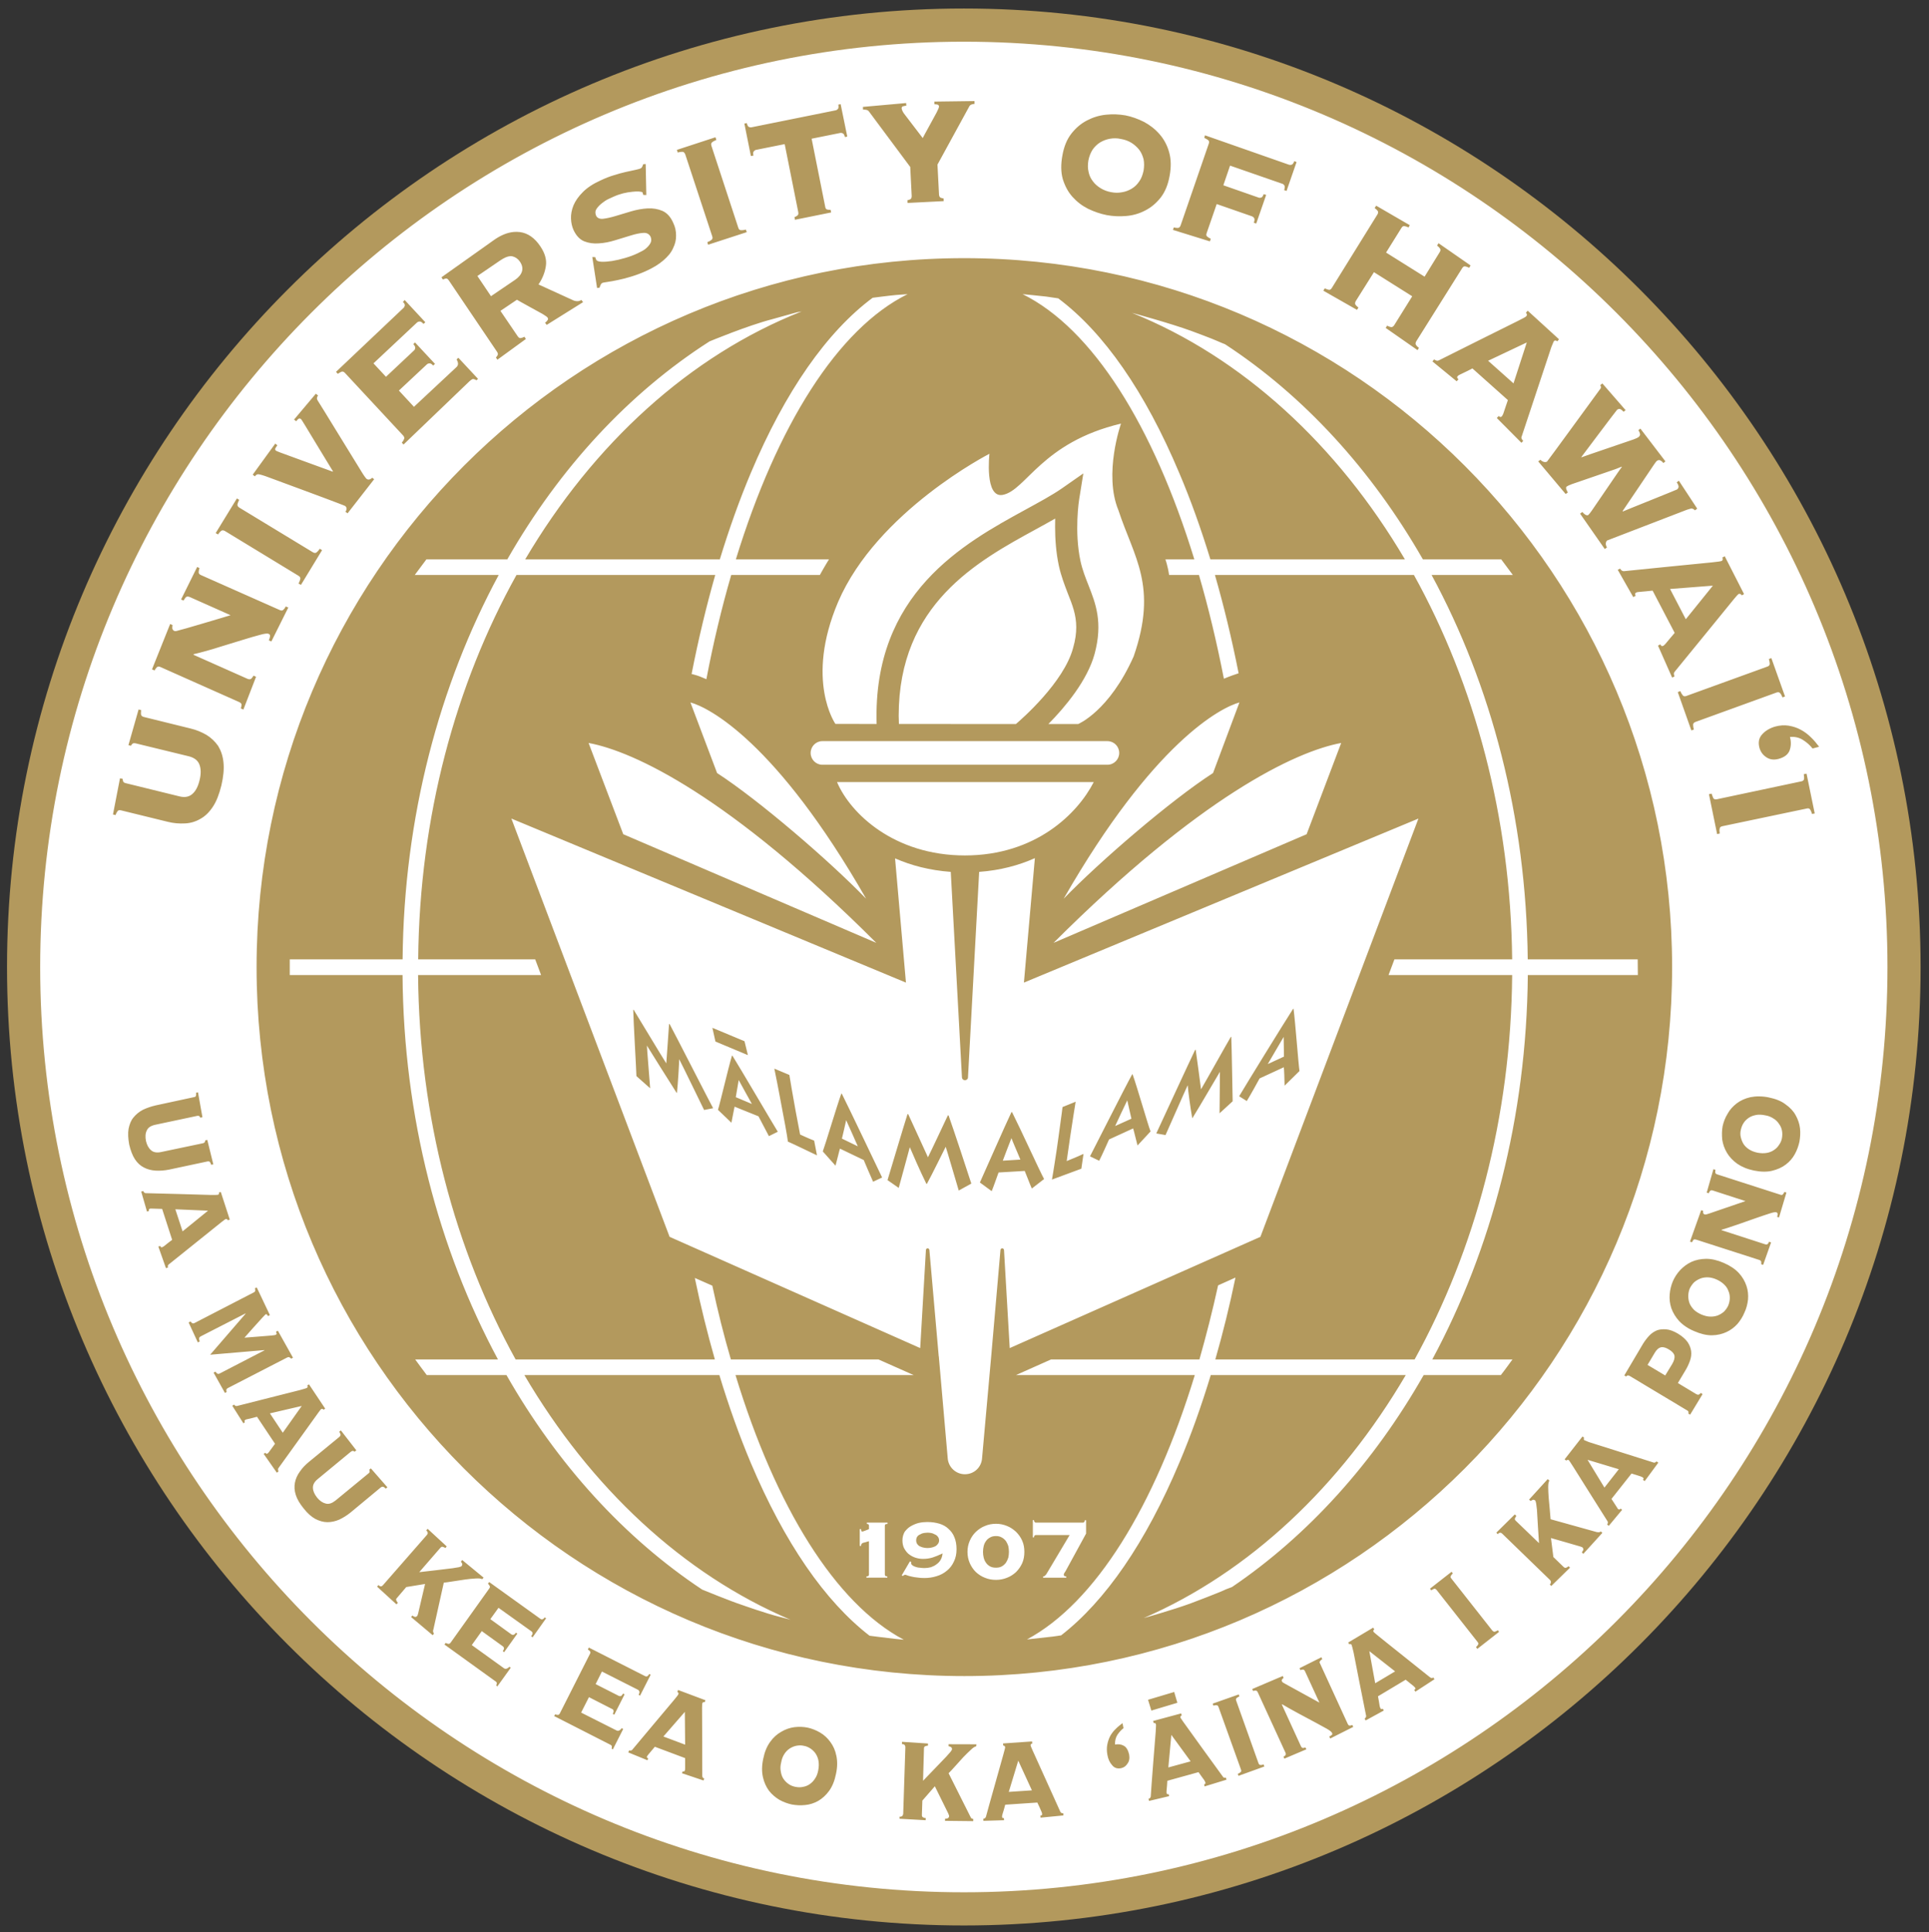
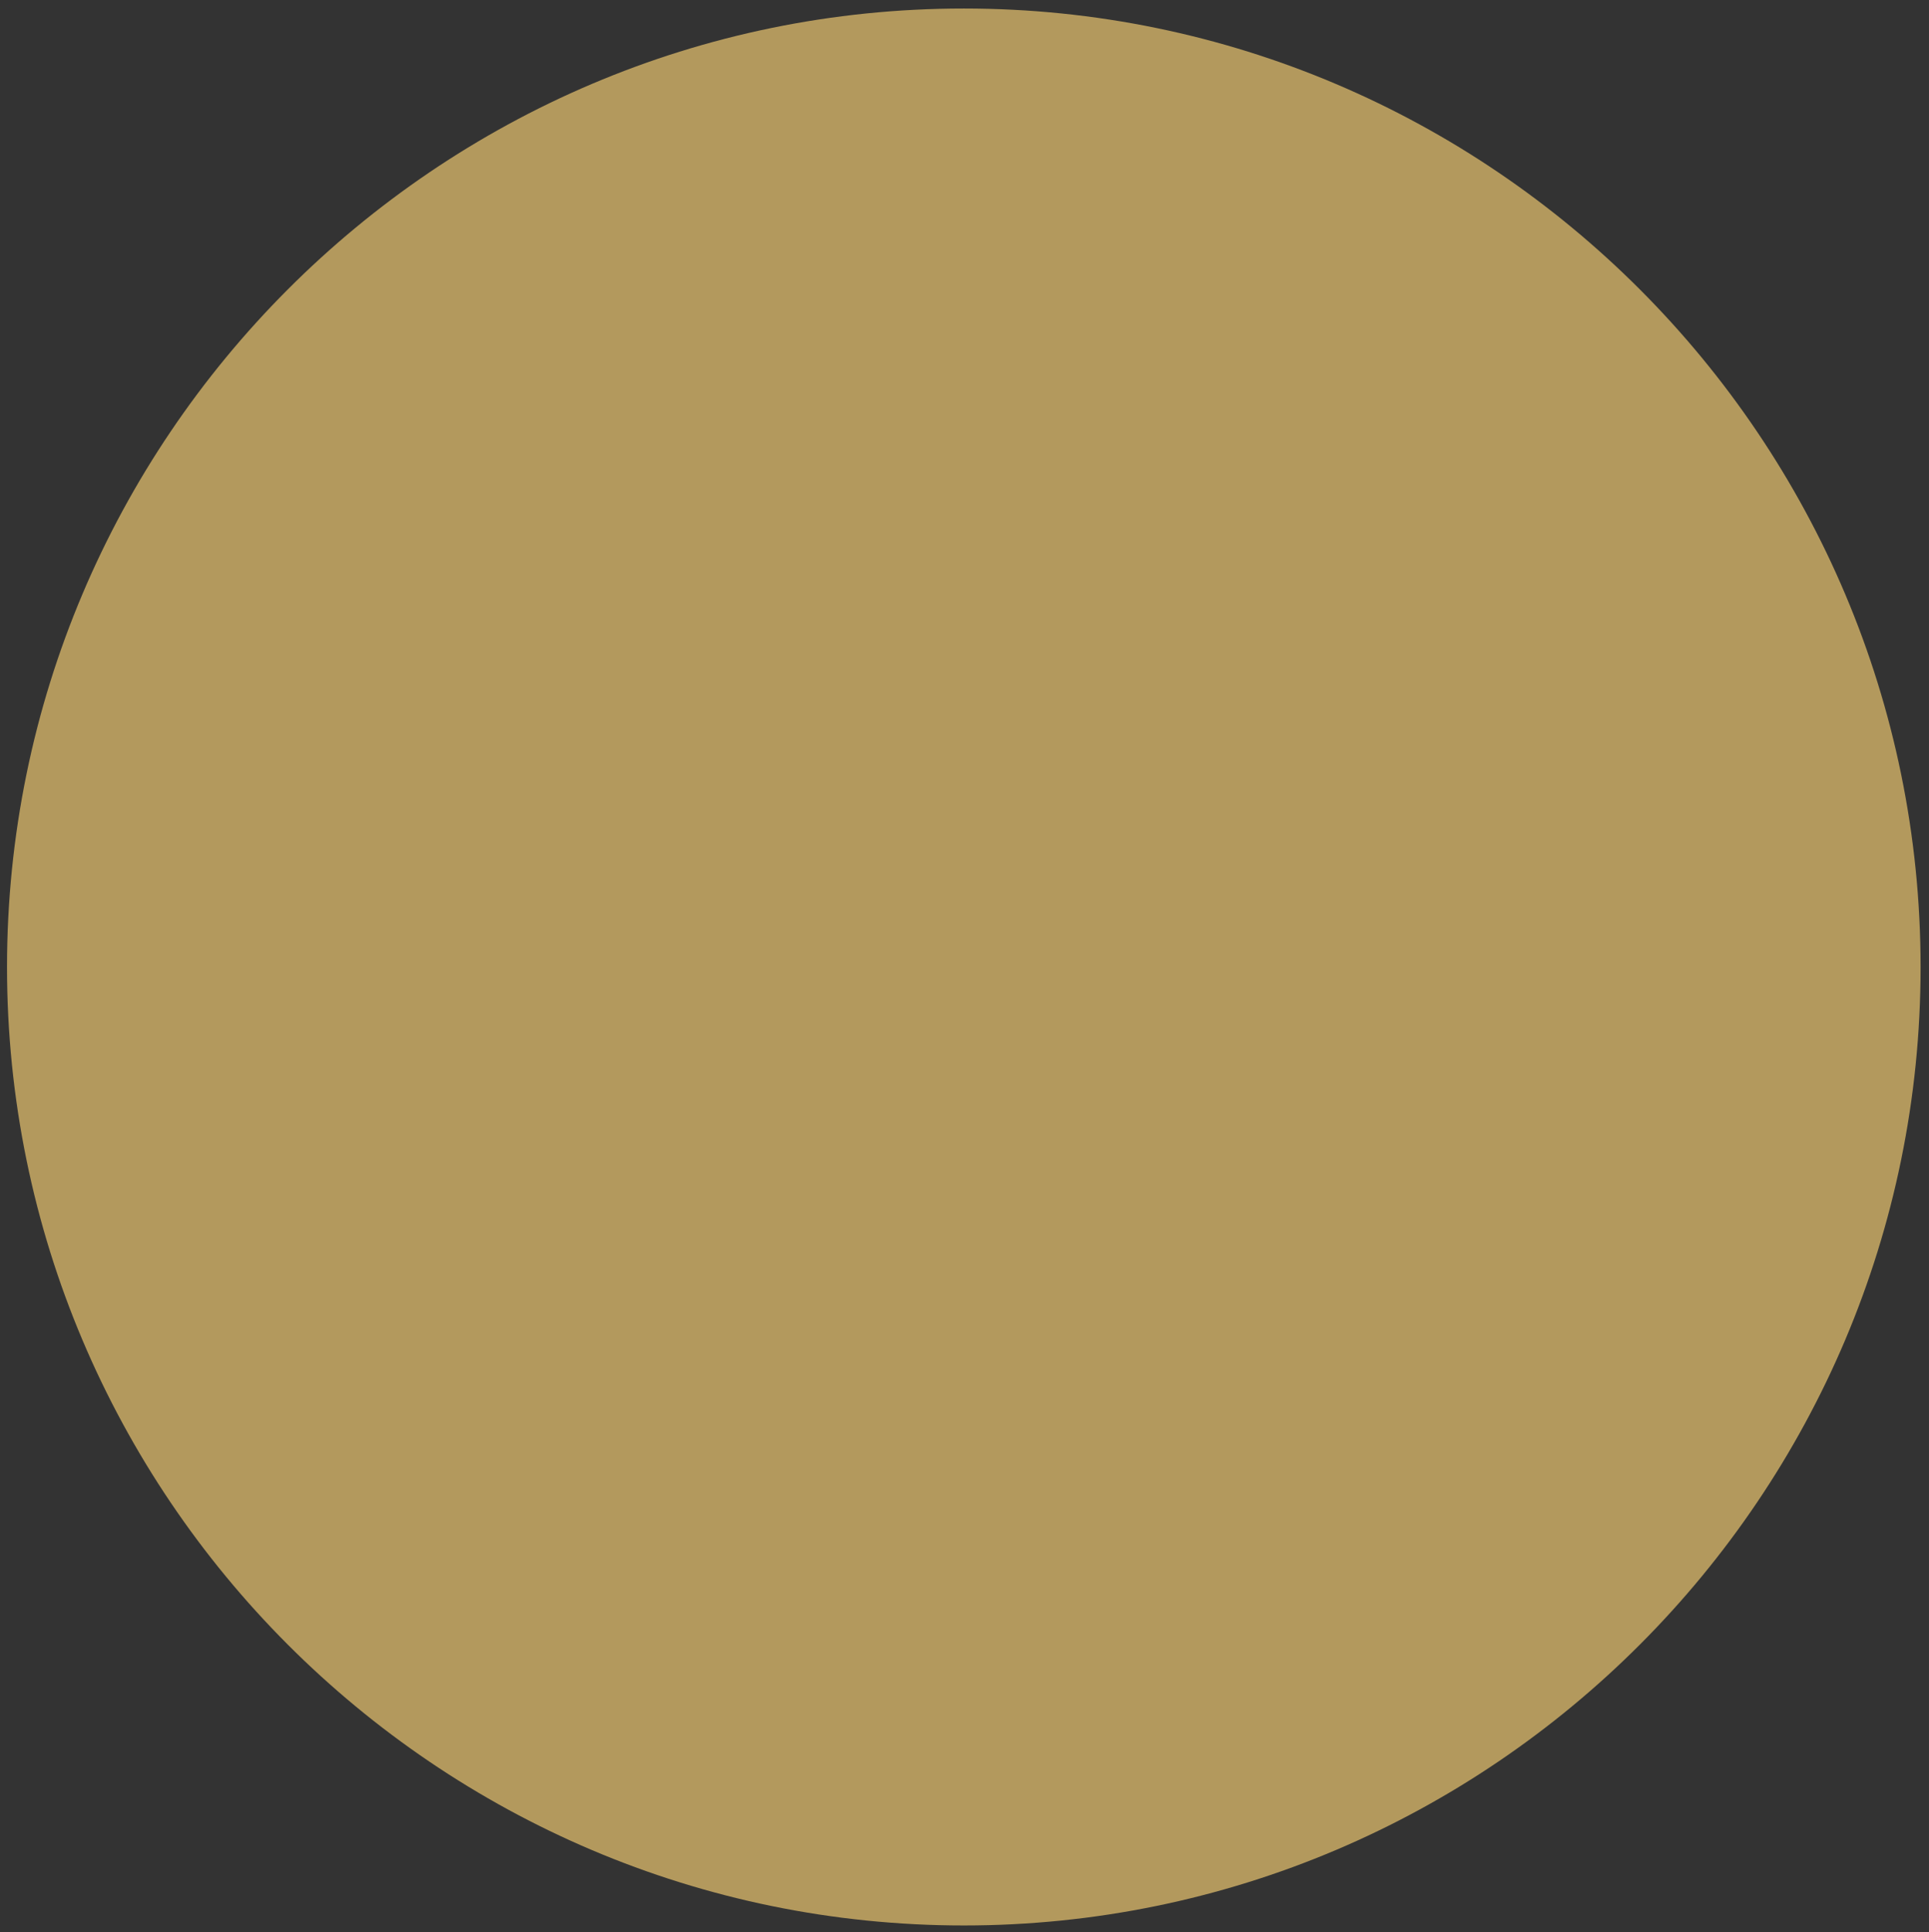
<svg xmlns="http://www.w3.org/2000/svg" height="250.45" viewBox="0 0 250 250.451" width="250">
  <rect x="0" y="0" width="250" height="250.451" fill="#333333" stroke="none" />
  <g transform="matrix(1.25 0 0 -1.25 -350.23 967.84)">
    <g>
      <path d="m380.12 773.39c54.688 0 99.192-44.59 99.192-99.392 0-54.792-44.503-99.369-99.192-99.369-54.698 0-99.208 44.578-99.208 99.369 0 54.801 44.51 99.392 99.208 99.392" fill="#b3995d" />
-       <path d="m124.91 5.402c-66 0-119.71 53.793-119.71 119.94-0.003 66.12 53.71 119.91 119.71 119.91 66.01 0 119.7-53.79 119.7-119.91 0-66.145-53.69-119.94-119.7-119.94zm1.37 7.696l0.01 0.363c-0.08 0.004-0.21 0.024-0.37 0.072-0.14 0.053-0.25 0.129-0.31 0.262l-4.12 7.535 0.2 3.895c0.02 0.201 0.09 0.342 0.2 0.39 0.13 0.053 0.26 0.089 0.39 0.102l0.01 0.349-4.67 0.235-0.02-0.352c0.12-0.024 0.25-0.068 0.38-0.129 0.11-0.064 0.17-0.208 0.17-0.422l-0.19-3.761-5.35-7.19c-0.06-0.112-0.19-0.18-0.35-0.213-0.16-0.024-0.3-0.041-0.42-0.041l-0.01-0.341 5.6-0.5 0.02 0.345c-0.12 0.008-0.25 0.032-0.39 0.069-0.16 0.032-0.22 0.122-0.21 0.271 0 0.109 0.09 0.365 0.26 0.623 0.19 0.254 2.18 2.852 2.47 3.231 0.06-0.157 1.62-2.952 1.8-3.315 0.19-0.362 0.31-0.669 0.31-0.762 0-0.165-0.1-0.249-0.24-0.273-0.14-0.021-0.25-0.033-0.35-0.029l-0.01-0.346 5.19-0.068zm-17.34 0.398l0.86 4.205-0.31 0.057c-0.06-0.266-0.14-0.415-0.26-0.467-0.12-0.068-0.24-0.081-0.35-0.061l-3.7 0.745 1.76 8.816c0.03 0.218 0.12 0.335 0.27 0.367 0.13 0.024 0.3 0.05 0.43 0.037l0.07 0.338-4.69 0.949-0.06-0.349c0.13-0.04 0.26-0.105 0.37-0.197 0.12-0.077 0.16-0.23 0.12-0.44l-1.76-8.82-3.721 0.746c-0.105 0.024-0.189 0.087-0.281 0.183-0.093 0.093-0.106 0.287-0.049 0.557l-0.33 0.053-0.846-4.201 0.314-0.061c0.073 0.278 0.149 0.44 0.27 0.496 0.121 0.049 0.225 0.073 0.33 0.049l10.923-2.203v-0.002c0.12-0.024 0.19-0.079 0.29-0.176 0.08-0.096 0.1-0.282 0.05-0.56l0.3-0.061zm35.66 1.324c0.42 0.015 0.84 0.061 1.25 0.131 0.82 0.161 1.6 0.443 2.4 0.842 0.77 0.411 1.45 0.941 2.02 1.594 0.57 0.652 0.99 1.426 1.24 2.328 0.26 0.902 0.28 1.933 0.07 3.056-0.2 1.152-0.59 2.091-1.16 2.833-0.58 0.729-1.25 1.296-2.03 1.687-0.76 0.395-1.57 0.629-2.45 0.701-0.86 0.077-1.71 0.036-2.52-0.117-0.82-0.161-1.62-0.44-2.42-0.822-0.77-0.391-1.43-0.893-2.01-1.541-0.58-0.641-0.98-1.411-1.26-2.309-0.25-0.894-0.26-1.909-0.05-3.049 0.2-1.148 0.58-2.083 1.16-2.832 0.58-0.741 1.25-1.312 2.03-1.715 0.76-0.398 1.56-0.649 2.45-0.742 0.44-0.046 0.86-0.06 1.28-0.045zm11.56 2.715l10.89 3.815c0.09 0.032 0.22 0.032 0.35-0.004 0.12-0.041 0.24-0.198 0.33-0.455l0.3 0.105-1.3 3.75-0.31-0.109c0.09-0.278 0.1-0.471 0.04-0.588-0.08-0.125-0.16-0.195-0.25-0.223l-6.8-2.363-0.87 2.549 4.58 1.599c0.08 0.033 0.21 0.033 0.34-0.007 0.11-0.037 0.21-0.186 0.31-0.444l0.32 0.102-1.29 3.713-0.31-0.11c0.1-0.278 0.12-0.475 0.04-0.599-0.07-0.117-0.17-0.189-0.25-0.221l-4.6-1.6-1.3 3.758c-0.08 0.21-0.06 0.363 0.07 0.455 0.11 0.101 0.28 0.201 0.46 0.285l-0.11 0.34-4.79-1.486 0.11-0.326c0.2 0.056 0.38 0.076 0.54 0.072 0.14-0.016 0.27-0.121 0.34-0.322l3.65-10.594c0.08-0.205 0.05-0.354-0.07-0.463-0.13-0.097-0.3-0.194-0.51-0.299l0.09-0.33zm-63.445 0.254l0.121 0.346c-0.278 0.109-0.438 0.206-0.559 0.306-0.124 0.105-0.144 0.258-0.08 0.467l3.483 10.617c0.064 0.21 0.182 0.307 0.367 0.311 0.141 0.012 0.337-0.016 0.611-0.08l0.117 0.33-5.009 1.631-0.106-0.33c0.246-0.097 0.428-0.198 0.561-0.311 0.12-0.101 0.148-0.25 0.08-0.447l-3.5-10.629c-0.093-0.205-0.197-0.322-0.338-0.326-0.161-0.008-0.379 0.019-0.641 0.088l-0.105-0.338 4.998-1.635zm51.845 0.133c-0.24-0.004-0.48 0.016-0.72 0.057-0.45 0.084-0.87 0.238-1.27 0.476-0.38 0.242-0.7 0.543-0.97 0.93-0.25 0.39-0.44 0.854-0.55 1.398-0.09 0.536-0.09 1.03 0.02 1.481 0.09 0.463 0.28 0.87 0.56 1.228 0.25 0.355 0.61 0.657 1.02 0.91 0.39 0.234 0.84 0.412 1.31 0.496 0.52 0.105 0.99 0.105 1.45 0.016 0.46-0.072 0.88-0.237 1.26-0.467 0.39-0.233 0.71-0.55 0.97-0.941 0.28-0.379 0.44-0.843 0.56-1.383 0.09-0.536 0.09-1.035 0-1.49-0.12-0.451-0.29-0.866-0.57-1.229-0.28-0.358-0.62-0.656-1.01-0.902-0.39-0.238-0.86-0.414-1.36-0.494-0.23-0.055-0.47-0.083-0.7-0.086zm-60.886 3.336l0.082 4.015-0.391-0.011c-0.02-0.037-0.028-0.08-0.049-0.145-0.012-0.06-0.028-0.113-0.041-0.17-0.052-0.064-0.189-0.105-0.451-0.125-0.233-0.02-0.534-0.007-0.892 0.033-0.355 0.033-0.763 0.097-1.186 0.202-0.427 0.112-0.845 0.254-1.264 0.447-0.157 0.064-0.395 0.171-0.693 0.316-0.302 0.153-0.576 0.347-0.846 0.565-0.265 0.213-0.491 0.459-0.66 0.72-0.161 0.25-0.162 0.54-0.037 0.842 0.141 0.302 0.467 0.453 0.902 0.408 0.431-0.048 0.972-0.166 1.6-0.351 0.632-0.197 1.324-0.394 2.033-0.611 0.725-0.214 1.458-0.347 2.143-0.383 0.697-0.036 1.33 0.068 1.922 0.322 0.584 0.258 1.068 0.777 1.406 1.566 0.25 0.512 0.361 1.044 0.361 1.616 0.012 0.56-0.112 1.115-0.402 1.683-0.246 0.564-0.686 1.075-1.27 1.574-0.576 0.496-1.319 0.951-2.242 1.366-0.592 0.266-1.201 0.496-1.842 0.693-0.616 0.193-1.215 0.35-1.763 0.459-0.556 0.121-1.006 0.198-1.393 0.254-0.366 0.052-0.58 0.097-0.629 0.117-0.104 0.053-0.19 0.141-0.234 0.254-0.069 0.125-0.096 0.244-0.141 0.373l-0.322 0.037-0.619-4.008 0.377 0.012c0.016 0.044 0.029 0.077 0.045 0.121 0.02 0.053 0.04 0.113 0.068 0.182 0.073 0.185 0.307 0.275 0.697 0.291 0.375 0.02 0.818-0.017 1.369-0.094 0.54-0.088 1.096-0.217 1.696-0.394 0.592-0.17 1.128-0.371 1.603-0.596 0.149-0.069 0.339-0.166 0.588-0.299 0.258-0.129 0.475-0.289 0.668-0.486 0.202-0.19 0.364-0.408 0.465-0.629 0.093-0.23 0.083-0.478-0.021-0.744-0.19-0.355-0.487-0.529-0.946-0.496-0.455 0.028-0.991 0.14-1.603 0.33-0.649 0.193-1.309 0.399-2.033 0.621-0.734 0.229-1.43 0.366-2.135 0.406-0.689 0.056-1.327-0.04-1.903-0.273-0.576-0.246-1.034-0.734-1.377-1.483-0.177-0.403-0.298-0.887-0.318-1.451-0.02-0.556 0.085-1.127 0.322-1.715 0.246-0.58 0.641-1.156 1.221-1.732 0.568-0.572 1.337-1.079 2.336-1.526 0.548-0.261 1.128-0.491 1.684-0.652 0.547-0.173 1.066-0.319 1.525-0.42 0.471-0.105 0.875-0.193 1.193-0.258 0.331-0.068 0.549-0.133 0.698-0.185 0.133-0.061 0.217-0.145 0.265-0.27 0.049-0.113 0.077-0.212 0.121-0.297l0.313-0.021zm94.676 5.4l4.35 2.526-0.16 0.293c-0.21-0.093-0.38-0.152-0.53-0.172-0.14-0.029-0.27 0.043-0.38 0.22l-2 3.207 4.99 3.125 1.97-3.193c0.11-0.177 0.12-0.34 0.02-0.461-0.08-0.129-0.21-0.244-0.37-0.381l0.19-0.302 4.15 2.882-0.18 0.303c-0.21-0.101-0.38-0.161-0.51-0.182-0.16-0.028-0.29 0.049-0.4 0.239l-5.95 9.476c-0.1 0.186-0.12 0.346-0.03 0.467 0.08 0.129 0.2 0.254 0.38 0.379l-0.18 0.295-4.13-2.881 0.19-0.293c0.18 0.097 0.35 0.161 0.5 0.186 0.14 0.024 0.29-0.054 0.41-0.235l2.34-3.758-4.96-3.125-2.36 3.754c-0.1 0.182-0.11 0.335-0.04 0.455 0.09 0.121 0.22 0.25 0.39 0.383l-0.19 0.293-4.36-2.484 0.19-0.307c0.2 0.097 0.37 0.161 0.52 0.19 0.15 0.024 0.27-0.049 0.39-0.235l5.91-9.529c0.11-0.177 0.12-0.33 0.04-0.455-0.09-0.125-0.23-0.252-0.4-0.377l0.2-0.303zm-111.78 3.404c0.264-0.023 0.527-0.019 0.785 0.012 1.032 0.129 1.937 0.746 2.678 1.869 0.584 0.87 0.83 1.716 0.705 2.534-0.121 0.813-0.431 1.619-0.955 2.388l4.459 2.037c0.177 0.085 0.359 0.126 0.572 0.133 0.182 0 0.363-0.055 0.528-0.16l0.217 0.285-4.711 2.945-0.219-0.283c0.129-0.072 0.226-0.172 0.303-0.293 0.112-0.129 0.112-0.25 0.023-0.371-0.056-0.088-0.27-0.237-0.637-0.463-0.386-0.213-3.237-1.773-3.33-1.849l-2.138 1.443 2.248 3.307c0.125 0.173 0.245 0.253 0.394 0.216 0.133-0.016 0.294-0.077 0.463-0.166l0.197 0.284-3.697 2.689-0.189-0.289c0.068-0.068 0.148-0.166 0.213-0.291 0.068-0.125 0.052-0.266-0.073-0.451l-6.25-9.254c-0.129-0.181-0.242-0.262-0.383-0.238-0.116 0.016-0.246 0.064-0.378 0.133l-0.19-0.291 6.936-4.924c0.827-0.559 1.638-0.88 2.429-0.952zm-0.476 3.139c-0.35 0.029-0.77 0.213-1.272 0.551l-2.957 2.018 1.76 2.617 3.125-2.121c0.471-0.319 0.762-0.682 0.887-1.077 0.121-0.406 0.044-0.826-0.254-1.269-0.25-0.375-0.576-0.591-0.963-0.695-0.101-0.025-0.21-0.034-0.326-0.024zm58.876 0.256c50.66 0 91.73 41.143 91.73 91.893 0 50.74-41.07 91.88-91.73 91.88-50.655 0-91.724-41.14-91.724-91.88 0-50.75 41.069-91.893 91.724-91.893zm-7.35 4.664s-0.84 0.057-1.5 0.113c-0.69 0.053-3.03 0.358-3.03 0.358-5.92 4.406-11.33 12.108-15.797 22.72-1.47 3.496-2.808 7.241-4.008 11.18h-25.224c8.852-14.999 21.339-26.408 35.819-32.127l-0.63 0.117c-0.83 0.226-3.2 0.893-3.2 0.893-3.191 0.826-8.105 2.873-8.105 2.873-10.427 6.674-19.421 16.384-26.179 28.205-0.013 0.013-0.014 0.027-0.022 0.039h-10.486l-1.512 2.028h10.879c-7.693 14.257-12.292 31.39-12.453 49.82h-14.625v2.03h14.617c0.133 18.42 4.685 35.55 12.365 49.82h-10.726s1.409 1.93 1.502 2.03h10.328c6.589 11.56 15.292 21.12 25.365 27.8 0 0 3.676 1.51 5.223 2.01 0 0 3.086 1.1 4.879 1.54 0.68 0.16 1.35 0.36 1.35 0.36-13.928-5.91-25.928-17.12-34.495-31.71h25.27c1.216 4.02 2.578 7.82 4.068 11.37 4.377 10.36 9.617 17.95 15.397 22.41 0 0 1.82 0.24 3.26 0.4l1.18 0.12c-8.87-4.7-16.6-17.18-21.814-34.3h23.094l-4.57-2.03h-19.125c-0.894-3.05-1.696-6.24-2.404-9.56l-2.268-1c0.757 3.66 1.631 7.17 2.598 10.56h-25.825c-7.829-14.18-12.481-31.32-12.638-49.82h15.941l-0.762-2.03h-15.164c0.165-18.5 4.851-35.655 12.737-49.82h25.759c-1.164 4.092-2.19 8.365-3.064 12.832 0 0 0.704 0.168 1.127 0.345l0.789 0.33c0.902-4.744 1.986-9.258 3.219-13.507h11.49c0.42-0.786 1.18-2.028 1.18-2.028h-12.067c5.327-17.343 13.197-29.888 22.257-34.371zm14.9 0c9.06 4.483 16.93 17.024 22.26 34.371h-3.75s0.3 0.811 0.48 2.028h3.87c1.23 4.229 2.31 8.723 3.23 13.443 0 0 0.96-0.395 1.5-0.565l0.41-0.14c-0.88-4.431-1.9-8.675-3.07-12.738h25.79c7.85 14.165 12.54 31.32 12.73 49.82h-15.26l-0.76 2.03h16.02c-0.15 18.5-4.82 35.64-12.64 49.82h-25.83c0.98-3.41 1.85-6.93 2.61-10.61l-2.25 1.01c-0.73 3.33-1.55 6.54-2.42 9.6h-19.23l-4.55 2.03h23.18c-5.21 17.07-12.91 29.51-21.75 34.26 0 0 2.17-0.25 2.79-0.31 0.61-0.05 1.64-0.22 1.64-0.22 5.74-4.46 10.96-12.03 15.31-22.36 1.51-3.56 2.86-7.36 4.08-11.37h25.27c-8.46 14.41-20.25 25.53-33.96 31.49 0 0 3.77-1.05 6.1-1.91 0 0 3.68-1.38 4.57-1.82l0.77-0.29c9.86-6.69 18.37-16.11 24.84-27.47h10c0.35-0.42 1.51-2.03 1.51-2.03h-10.39c7.68-14.27 12.22-31.4 12.38-49.82h14.26l-0.02-2.03h-14.25c-0.19-18.43-4.74-35.563-12.46-49.82h10.53l-1.51-2.028h-10.15c-6.66-11.623-15.45-21.221-25.64-27.879 0 0-0.68-0.26-1.06-0.441-0.42-0.21-3.27-1.266-3.27-1.266-2.78-1.023-7.73-2.359-7.73-2.359 14.29 5.763 26.61 17.091 35.37 31.945h-25.21c-1.21-3.939-2.54-7.684-4.03-11.18-4.44-10.56-9.79-18.228-15.69-22.646 0 0-0.94-0.146-1.55-0.23-0.6-0.073-3.07-0.315-3.07-0.315zm-80.075 0.766l2.67 2.875-0.234 0.222c-0.185-0.217-0.373-0.33-0.498-0.314-0.133 0-0.247 0.048-0.34 0.125l-5.647 5.297 1.62 1.742 3.632-3.414c0.093-0.069 0.135-0.17 0.155-0.311 0.024-0.141-0.061-0.302-0.246-0.507l0.224-0.217 2.59 2.779-0.244 0.213c-0.169-0.201-0.324-0.285-0.465-0.281-0.149 0.004-0.241 0.042-0.33 0.115l-3.641 3.408 1.95 2.106 5.513-5.147c0.262-0.242 0.264-0.567 0.014-0.99l0.225-0.223 2.556 2.74-0.205 0.18c-0.237-0.141-0.423-0.185-0.519-0.148-0.101 0.036-0.214 0.128-0.383 0.273l-8.551 8.205-0.221-0.25c0.137-0.145 0.221-0.294 0.282-0.443 0.08-0.145 0.037-0.286-0.088-0.451l-7.573-8.147c-0.141-0.152-0.286-0.203-0.447-0.146-0.149 0.06-0.289 0.154-0.467 0.275l-0.238-0.258 8.752-8.289c0.085-0.068 0.134-0.174 0.162-0.302 0.04-0.129-0.065-0.294-0.242-0.483l0.234-0.234zm145.54 1.381l4.06 3.705-0.22 0.261c-0.2-0.137-0.34-0.144-0.45-0.011-0.03 0.044-0.14 0.302-0.33 0.773-0.16 0.455-3.66 11.055-3.84 11.57-0.05 0.097-0.05 0.198 0 0.303 0.05 0.113 0.12 0.201 0.2 0.266l-0.23 0.254-3.19-3.209 0.23-0.262c0.04 0.024 0.11 0.063 0.17 0.107 0.08 0.045 0.16 0.017 0.26-0.084 0.04-0.056 0.12-0.168 0.18-0.337 0.06-0.162 0.53-1.607 0.59-1.752l-4.6-4.106c-0.11 0.085-1.41 0.705-1.57 0.781-0.16 0.073-0.28 0.147-0.32 0.207-0.09 0.101-0.11 0.19-0.05 0.262 0.04 0.064 0.09 0.12 0.14 0.164l-0.24 0.254-3.14-2.574 0.23-0.262c0.09 0.073 0.18 0.122 0.29 0.154 0.12 0.037 0.21 0.023 0.31-0.025 1.29-0.656 9.53-4.759 10.24-5.109 0.68-0.335 1.05-0.541 1.1-0.621 0.12-0.125 0.1-0.283-0.05-0.448l0.23-0.261zm-0.12 4.115l-5.01 2.373 3.29 2.932 1.72-5.305zm9.8 5.316l3.01 3.461-0.27 0.209c-0.1-0.129-0.23-0.233-0.37-0.322-0.15-0.077-0.31-0.065-0.47 0.068-0.07 0.045-4.51 5.964-4.63 6.121l0.02 0.034c0.19-0.097 6.4-2.188 6.74-2.317 0.35-0.129 0.55-0.224 0.65-0.301 0.17-0.137 0.23-0.274 0.19-0.451-0.05-0.157-0.11-0.319-0.21-0.435l0.26-0.223 3.25 4.254-0.27 0.217c-0.1-0.141-0.23-0.262-0.39-0.338-0.14-0.085-0.29-0.057-0.47 0.072-0.04 0.032-0.18 0.202-0.38 0.504-0.21 0.306-3.95 5.876-4.04 5.984l0.04 0.053c0.19-0.101 6.91-2.783 7.02-2.855 0.16-0.133 0.22-0.287 0.19-0.444-0.05-0.177-0.12-0.325-0.24-0.47l0.28-0.217 2.38 3.621-0.29 0.217c-0.19-0.178-0.34-0.251-0.51-0.227-0.15 0.032-0.32 0.086-0.55 0.158-0.17 0.069-10.25 3.939-10.31 3.971-0.18 0.141-0.3 0.475-0.04 0.906l-0.28 0.213-3.2-4.586 0.28-0.219c0.34 0.379 0.62 0.5 0.78 0.391 0.07-0.056 0.23-0.245 0.44-0.547 0.21-0.294 3.17-4.652 3.41-4.986 0.23-0.334 0.4-0.569 0.5-0.69l-0.03-0.039c-0.15 0.061-0.41 0.17-0.78 0.311-0.41 0.141-5.36 1.84-5.7 1.961-0.33 0.129-0.55 0.228-0.62 0.289-0.1 0.06-0.12 0.17-0.08 0.307 0.04 0.128 0.1 0.293 0.21 0.47l-0.28 0.205-3.56-4.232 0.29-0.205c0.33 0.338 0.7 0.345 0.86 0.224 0.07-0.044 6.77-9.255 6.84-9.339 0.11-0.121 0.15-0.226 0.14-0.319-0.01-0.096-0.04-0.167-0.09-0.244l0.28-0.215zm-166.74 1.33l0.283 0.227c-0.077 0.121-0.133 0.225-0.133 0.342-0.028 0.125 0.067 0.285 0.111 0.345 0.133 0.17 5.45 8.881 5.752 9.34 0.282 0.463 0.511 0.737 0.547 0.77 0.129 0.096 0.263 0.122 0.404 0.082 0.153-0.053 0.266-0.122 0.331-0.227l0.265 0.201-3.447 4.422-0.283-0.217c0.092-0.088 0.141-0.208 0.154-0.357 0.008-0.145-0.049-0.27-0.174-0.375-0.016-0.008-0.362-0.162-0.93-0.371-0.535-0.222-8.828-3.287-9.392-3.492-0.584-0.202-0.904-0.267-0.992-0.254-0.141 0.024-0.212 0.077-0.252 0.113-0.057 0.048-0.103 0.106-0.143 0.162l-0.281-0.222 2.92-4.024 0.273 0.213c-0.06 0.081-0.14 0.195-0.228 0.344-0.093 0.149-0.076 0.261 0.049 0.357 0.036 0.028 0.216 0.11 0.554 0.238 0.331 0.137 6.674 2.428 6.807 2.485l0.029-0.039c-0.358-0.568-3.315-5.463-3.625-5.971-0.31-0.507-0.48-0.784-0.541-0.824-0.121-0.085-0.249-0.085-0.353 0.023-0.121 0.109-0.198 0.201-0.239 0.278l-0.289-0.217 2.823-3.352zm104.35 3.871c-10.28 2.445-12.29 8.639-15.31 9.235-2.4 0.475-1.74-5.324-1.74-5.324s-14.56 7.446-19.61 19.199c-4.32 10.161-0.35 15.816-0.35 15.816l5.34 0.004c-0.52-16.94 11.32-23.416 19.27-27.766 1.77-0.97 3.46-1.881 4.74-2.767l2.78-1.942-0.54 3.348c-0.01 0.04-0.66 4.145 0.17 8.02 0.25 1.144 0.65 2.146 1.03 3.113 0.93 2.368 1.9 4.816 0.8 8.912-0.95 3.472-3.84 6.911-5.99 9.09h3.86s4.02-1.651 7.19-8.764c3.17-9.122 0.02-12.856-1.97-18.933-1.96-4.721 0.33-11.241 0.33-11.241zm-114.58 9.698l0.293 0.181c-0.109 0.23-0.192 0.435-0.221 0.588-0.024 0.157 0.056 0.301 0.229 0.414l9.555 5.801c0.193 0.105 0.338 0.112 0.466 0.012 0.125-0.097 0.267-0.249 0.428-0.475l0.289 0.186-2.738 4.498-0.311-0.174c0.129-0.242 0.199-0.451 0.227-0.604 0.028-0.157-0.049-0.293-0.227-0.398l-9.552-5.813c-0.198-0.104-0.347-0.112-0.463-0.015-0.137 0.101-0.279 0.253-0.412 0.467l-0.315-0.172 2.752-4.496zm106.05 2.611c-0.79 0.451-1.65 0.921-2.5 1.389-7.58 4.14-17.78 9.707-17.78 24.162 0 0.354 0.02 0.71 0.03 1.072l15.16 0.008c0.75-0.641 6.22-5.413 7.41-9.852 0.3-1.035 0.41-1.902 0.41-2.691 0-1.647-0.51-2.924-1.1-4.406-0.41-1.08-0.85-2.194-1.15-3.551-0.38-1.768-0.49-3.549-0.49-5.051 0-0.383 0-0.742 0.01-1.08zm86.78 4.889l2.5 4.902-0.29 0.156c-0.14-0.185-0.28-0.25-0.43-0.166-0.05 0.024-0.25 0.243-0.56 0.614-0.32 0.378-7.36 9.054-7.71 9.453-0.07 0.08-0.11 0.168-0.1 0.285 0.01 0.125 0.03 0.225 0.08 0.322l-0.31 0.156-1.83-4.138v-0.002l0.29-0.168c0.02 0.048 0.08 0.111 0.13 0.172 0.05 0.072 0.14 0.074 0.27 0.013 0.06-0.036 0.16-0.113 0.27-0.246 0.12-0.133 1.09-1.317 1.2-1.426l-2.86-5.476c-0.14 0.032-1.59 0.148-1.75 0.168-0.19 0.016-0.31 0.036-0.36 0.072-0.14 0.065-0.17 0.15-0.15 0.234 0.01 0.085 0.04 0.153 0.06 0.198l-0.31 0.164-2.01-3.535 0.31-0.157c0.04 0.093 0.12 0.176 0.21 0.252 0.1 0.068 0.19 0.09 0.29 0.082 1.45-0.157 10.62-1.064 11.4-1.14 0.76-0.077 1.16-0.142 1.26-0.186 0.15-0.08 0.17-0.226 0.09-0.447l0.31-0.156zm-197.98 1.386l0.301 0.137c-0.065 0.21-0.104 0.394-0.104 0.547s0.088 0.271 0.281 0.359l10.223 4.535c0.189 0.093 0.342 0.084 0.455-0.021 0.129-0.109 0.234-0.248 0.326-0.437l0.33 0.132-2.195 4.399-0.334-0.139c0.065-0.133 0.112-0.289 0.156-0.475 0.037-0.177-0.018-0.31-0.183-0.378-0.153-0.065-0.52-0.029-1.104 0.136-0.604 0.157-1.355 0.379-2.22 0.645-0.887 0.278-1.905 0.589-3.004 0.92-1.08 0.35-2.24 0.671-3.416 0.953l0.037 0.08 6.992 3.109c0.181 0.077 0.358 0.065 0.463-0.019 0.105-0.097 0.198-0.229 0.303-0.399l0.326 0.145-1.645 4.254-0.33-0.155c0.049-0.169 0.094-0.317 0.094-0.474 0-0.141-0.106-0.249-0.299-0.342l-10.215-4.547c-0.197-0.088-0.338-0.085-0.463 0.028-0.104 0.104-0.204 0.242-0.3 0.419l-0.327-0.146 2.352-5.879 0.31 0.145c-0.028 0.12-0.037 0.249-0.037 0.394 0.008 0.145 0.122 0.359 0.36 0.383 0.129 0.02 0.273-0.037 0.74-0.166 0.443-0.109 0.999-0.273 1.695-0.479 0.669-0.201 1.43-0.41 2.268-0.668 0.854-0.245 1.656-0.5 2.494-0.746l-5.316-2.367c-0.19-0.076-0.348-0.069-0.473 0.028-0.093 0.108-0.204 0.254-0.301 0.439l-0.326-0.137 2.086-4.213zm196.44 2.42l-5.55 0.43 2.04 3.92 3.51-4.35zm7.58 9.393l1.77 4.969-0.33 0.121c-0.09-0.238-0.19-0.424-0.31-0.553-0.11-0.129-0.27-0.153-0.47-0.076l-10.49 3.806c-0.21 0.077-0.31 0.203-0.31 0.36 0 0.153 0.02 0.369 0.1 0.623l-0.33 0.121-1.76-4.971 0.34-0.125c0.09 0.246 0.21 0.428 0.32 0.561 0.11 0.117 0.26 0.145 0.45 0.068l10.51-3.81c0.19-0.065 0.29-0.181 0.3-0.346 0-0.165-0.04-0.367-0.11-0.637l0.32-0.111zm-140.09 5.744l3.453 9.149c5.385 3.49 14.506 11.32 19.316 16.29-11.64-20.329-20.381-24.795-22.769-25.439zm71.149 0c-2.38 0.644-11.12 5.11-22.78 25.439 4.82-4.97 13.95-12.8 19.36-16.29l3.42-9.149zm-142.67 0.91l0.33 0.084c-0.02 0.21-0.035 0.398-0.019 0.547 0.028 0.173 0.144 0.276 0.334 0.332l6.068 1.498c0.781 0.185 1.452 0.467 2.092 0.838 0.6 0.367 1.107 0.854 1.514 1.438 0.354 0.588 0.609 1.304 0.685 2.15 0.085 0.846-0.009 1.822-0.275 2.962-0.282 1.14-0.636 2.06-1.108 2.77-0.471 0.71-1.006 1.23-1.631 1.57-0.608 0.35-1.275 0.55-1.984 0.58-0.725 0.04-1.475-0.02-2.228-0.21l-6.075-1.49c-0.205-0.04-0.358-0.01-0.443 0.13-0.101 0.13-0.168 0.29-0.248 0.49l-0.332-0.08 0.91-4.69 0.359 0.08c-0.008 0.09 0.001 0.2 0.041 0.3 0.037 0.13 0.164 0.22 0.373 0.26l6.917 1.7c0.716 0.18 1.289 0.07 1.724-0.34 0.423-0.38 0.717-0.98 0.902-1.76 0.19-0.77 0.19-1.431-0.007-1.983-0.198-0.556-0.657-0.914-1.354-1.1l-6.912-1.683c-0.213-0.048-0.355-0.024-0.443 0.064-0.081 0.089-0.14 0.166-0.184 0.246l-0.322-0.08 1.316-4.623zm212.99 2.063c0.29-0.02 0.58-0.007 0.85 0.035 0.57 0.096 1.08 0.257 1.57 0.523 0.47 0.246 0.92 0.58 1.32 0.979 0.41 0.39 0.75 0.805 1.07 1.232l-0.85 0.225c-0.33-0.423-0.75-0.797-1.25-1.112-0.49-0.314-1.06-0.439-1.68-0.378 0.17 0.62 0.15 1.184-0.04 1.728-0.2 0.528-0.66 0.894-1.4 1.1-0.6 0.169-1.14 0.112-1.59-0.182-0.47-0.298-0.77-0.709-0.92-1.232-0.19-0.689-0.09-1.277 0.34-1.748 0.42-0.476 0.98-0.803 1.67-1.012 0.31-0.087 0.61-0.138 0.91-0.158zm-124.38 2.041c-0.83 0-1.51 0.689-1.51 1.531 0 0.838 0.68 1.529 1.51 1.529h36.95c0.86 0 1.53-0.691 1.53-1.529 0-0.842-0.67-1.531-1.53-1.531h-36.95zm-30.29 0.238l4.494 11.827 32.796 14.08c-19.006-18.98-31.382-24.82-37.29-25.907zm97.54 0c-5.89 1.087-18.27 6.927-37.28 25.907l32.8-14.08 4.48-11.827zm60.31 3.977l1.06 5.16-0.35 0.06c-0.07-0.24-0.15-0.44-0.24-0.57-0.09-0.14-0.24-0.19-0.45-0.13l-10.92 2.29c-0.22 0.04-0.34 0.15-0.36 0.31-0.04 0.16-0.03 0.38 0.01 0.64l-0.34 0.07-1.06-5.17 0.35-0.07c0.07 0.25 0.16 0.45 0.22 0.59 0.09 0.14 0.24 0.18 0.45 0.14l10.94-2.32c0.22-0.04 0.33-0.14 0.37-0.3 0.01-0.16 0.01-0.36-0.04-0.63l0.36-0.07zm-125.65 1.09c1.72 4.07 7.41 9.51 16.57 9.51 9.19 0 14.62-5.44 16.7-9.51h-33.27zm-42.206 4.73c1.538 4.07 20.232 53.46 20.506 54.21l32.48 14.42 0.74-12.71c0-0.11 0.1-0.22 0.21-0.22 0.13 0 0.24 0.11 0.24 0.22l1.21 13.78h0.01l1.15 13.15c0.06 1.19 1.04 2.13 2.23 2.13 1.22 0 2.17-0.93 2.23-2.12l1.18-13.16 1.2-13.78c0-0.11 0.1-0.22 0.23-0.22 0.12 0 0.23 0.11 0.23 0.22l0.74 12.71 32.49-14.42c0.28-0.75 18.95-50.14 20.48-54.21l-51.13 21.26 1.42-16.13c-2.07 0.93-4.49 1.58-7.22 1.78l-1.45 26.65c0 0.2-0.19 0.35-0.39 0.35-0.21 0-0.38-0.15-0.39-0.35l-1.45-26.65c-2.73-0.2-5.13-0.83-7.22-1.75l1.41 16.1-51.136-21.26zm101.37 24.65c0.25 1.95 0.63 7.16 0.77 8.07l-1.93 1.9c0-0.54-0.06-2.21-0.1-2.39l-3.14 1.45c-0.18 0.34-1.24 2.26-1.66 2.93l-0.99-0.62c0.69-1.18 5.83-9.53 6.98-11.31l0.07-0.03zm-85.577 0.12l0.06 0.02c0.665 1.06 3.585 5.96 4.225 6.94 0.056-0.62 0.283-4.09 0.359-5.11l0.073 0.02c0.733 1.35 5.264 10.24 5.638 10.9h-0.002l-1.168 0.23c-0.346-0.69-2.83-5.84-3.224-6.57h-0.008c0 0.51-0.146 2.99-0.287 4.36l-0.057-0.03c-0.967-1.5-3.491-5.55-3.838-6.11 0 0.33 0.352 4.52 0.424 5.54l-1.781-1.58c-0.024-0.97-0.386-7.07-0.414-8.61zm10.258 2.35l4.164 1.74 0.439 1.8-4.205-1.76-0.398-1.78zm67.249 1.16c0.07 1.47 0.15 7.43 0.18 8.36l-1.7 1.56c0-0.98 0.06-5.06 0.05-5.38-0.33 0.53-2.63 4.51-3.55 5.98l-0.04 0.02c-0.24-1.31-0.56-3.73-0.58-4.23h-0.02c-0.35 0.72-2.55 5.76-2.86 6.43l-1.2-0.21c0.3-0.65 4.39-9.5 5.03-10.82l0.08-0.03c0.15 1 0.61 4.52 0.69 5.13 0.57-0.95 3.26-5.78 3.86-6.79l0.06-0.02zm6.79 0.02c-0.37 0.61-1.69 2.9-2.06 3.52l2.1-0.97c0-0.53-0.04-2.18-0.04-2.55zm-71.498 2.42l0.068 0.03c0.971 1.55 5.24 8.83 5.87 9.84l-1.153 0.57c-0.331-0.62-1.197-2.28-1.35-2.57l-3.099-1.25c-0.041 0.15-0.312 1.6-0.409 2.08l-1.744-1.67c0.258-0.77 1.309-5.33 1.817-7.03zm5.488 1.69l1.95 0.82c0.04 0.3 0.49 2.94 0.8 4.61l0.59 3.11c0.27 0.11 0.91 0.44 1.82 0.79l0.37 1.91c-0.23-0.1-3.14-1.52-3.77-1.78-0.07-0.67-0.63-3.66-0.7-3.97l-0.33-1.76c-0.02-0.2-0.67-3.46-0.73-3.73zm46.43 0.73c0.63 1.78 2 6.59 2.33 7.41l-1.69 1.82c-0.14-0.51-0.5-2.04-0.57-2.21l-3.12 1.43c-0.13 0.31-0.95 2.12-1.28 2.76l-1.19-0.57c0.56-1.07 4.54-8.96 5.46-10.62l0.06-0.02zm-51.047 0.75c-0.057 0.33-0.303 1.78-0.379 2.22l2.09 0.88c-0.311-0.56-1.409-2.53-1.711-3.1zm-70.075 1.59l0.573 3.23-0.27 0.06c-0.036-0.06-0.068-0.13-0.125-0.19-0.056-0.06-0.165-0.07-0.318-0.04l-5.373 1.14c-0.568 0.12-0.952 0.35-1.121 0.74-0.19 0.36-0.216 0.84-0.112 1.36 0.121 0.53 0.346 0.94 0.664 1.21 0.302 0.27 0.738 0.35 1.293 0.23l5.389-1.13c0.169-0.04 0.251-0.09 0.287-0.18 0.036-0.08 0.047-0.13 0.055-0.21l0.262-0.05 0.781 3.17-0.281 0.05c-0.037-0.13-0.084-0.25-0.149-0.34-0.068-0.1-0.173-0.12-0.338-0.09l-4.974 1.06c-0.609 0.12-1.173 0.16-1.721 0.13s-1.07-0.16-1.525-0.4c-0.46-0.23-0.854-0.59-1.176-1.08-0.318-0.49-0.557-1.13-0.742-1.91-0.141-0.79-0.177-1.46-0.077-2.04 0.121-0.58 0.311-1.08 0.633-1.46 0.326-0.4 0.733-0.74 1.233-1 0.487-0.23 1.026-0.42 1.627-0.56l4.957-1.07c0.169-0.02 0.274-0.09 0.287-0.2 0.028-0.1 0.028-0.24 0.015-0.38l0.246-0.05zm83.372 0.17l0.07 0.02c0.87 1.72 4.68 9.73 5.22 10.85l-1.17 0.55c-0.31-0.67-1.08-2.51-1.21-2.81l-3.08-1.48c-0.07 0.15-0.43 1.7-0.58 2.21l-1.65-1.85c0.32-0.84 1.76-5.68 2.4-7.49zm118.95 0.36c0.39 0 0.81 0.04 1.24 0.13 0.87 0.18 1.62 0.46 2.17 0.89 0.59 0.41 1.03 0.88 1.32 1.41 0.3 0.54 0.5 1.1 0.57 1.7s0.02 1.18-0.07 1.72c-0.12 0.56-0.31 1.1-0.6 1.63s-0.68 0.98-1.17 1.35c-0.49 0.38-1.09 0.64-1.78 0.81-0.66 0.16-1.47 0.15-2.35-0.03-0.87-0.18-1.58-0.48-2.16-0.88-0.58-0.41-1.02-0.89-1.34-1.42-0.33-0.56-0.52-1.11-0.61-1.71-0.06-0.61-0.05-1.18 0.05-1.74 0.13-0.56 0.32-1.09 0.65-1.62 0.28-0.52 0.69-0.96 1.18-1.34 0.51-0.38 1.07-0.64 1.78-0.8 0.36-0.07 0.73-0.11 1.12-0.1zm-81.89 0.51c-0.29 0.6-1.3 2.73-1.57 3.33l2.11-0.95c-0.1-0.49-0.47-2.02-0.54-2.38zm-6.69 0.18c-0.05 0.31-0.49 3.03-0.73 4.69l-0.43 3c0.23-0.1 1.36-0.54 2.18-0.93l-0.28 1.92c-0.2 0.09-3.25 1.19-3.81 1.41 0.14-0.72 0.57-3.56 0.62-3.89l0.25-1.77c0.02-0.22 0.49-3.5 0.5-3.74l1.7-0.69zm-8.32 1.35h0.08c1.12 2.22 3.59 7.65 4.15 8.67l-1.59 1.23c-0.27-0.6-0.82-2.08-0.92-2.28l-3.39 0.2c-0.1 0.27-0.66 1.87-0.89 2.42l-1.53-1.12c0.42-0.92 3.4-7.69 4.09-9.12zm-13.47 0.26h0.09c0.51 1.13 2.26 4.9 2.56 5.59 0.4-0.78 2.18-4.59 2.58-5.43h0.09c0.58 1.61 2.63 7.82 2.95 8.84l-1.63 0.9c-0.31-1.04-1.56-5.32-1.69-5.67-0.22 0.43-1.8 3.65-2.44 4.81h-0.06c-0.74-1.49-1.92-4.19-2.14-4.73h-0.02c-0.17 0.63-1.26 4.67-1.43 5.25l-1.45-1.01c0.17-0.55 2.22-7.42 2.59-8.55zm110.55 0.07c-0.19-0.01-0.38 0-0.54 0.03-0.36 0.07-0.68 0.17-0.96 0.36-0.27 0.18-0.51 0.4-0.68 0.67-0.18 0.26-0.29 0.56-0.37 0.9s-0.08 0.65 0 0.98c0.08 0.31 0.19 0.61 0.37 0.89 0.17 0.26 0.43 0.5 0.72 0.68 0.31 0.2 0.67 0.33 1.09 0.42 0.4 0.07 0.79 0.09 1.14 0.03 0.35-0.05 0.67-0.18 0.93-0.35 0.28-0.18 0.51-0.39 0.69-0.68 0.2-0.26 0.33-0.57 0.39-0.89 0.06-0.35 0.06-0.67 0-0.99s-0.19-0.6-0.39-0.87c-0.18-0.28-0.42-0.52-0.72-0.69-0.3-0.2-0.65-0.35-1.07-0.41-0.21-0.05-0.41-0.07-0.6-0.08zm-118.5 0.71c-0.06 0.35-0.44 1.91-0.55 2.39l2.06 1c-0.27-0.6-1.22-2.78-1.51-3.39zm21.42 2.33c-0.21 0.51-0.92 2.39-1.12 2.92l2.28-0.14c-0.23-0.56-1.02-2.38-1.16-2.78zm90.98 4.02l0.26 0.09c-0.03 0.13-0.03 0.26-0.02 0.36s0.1 0.18 0.26 0.23l8.17 2.63c0.16 0.06 0.26 0.04 0.32-0.04 0.07-0.06 0.15-0.18 0.2-0.31l0.27 0.07-0.96 3.22-0.25-0.06c0.04-0.09 0.07-0.21 0.07-0.33 0.01-0.15-0.05-0.23-0.17-0.27-0.13-0.04-0.43 0.01-0.85 0.15-0.42 0.13-0.99 0.33-1.61 0.54-0.67 0.24-3.79 1.34-4.65 1.58l0.02 0.05 5.62 1.82c0.16 0.05 0.28 0.05 0.34-0.03 0.08-0.06 0.14-0.16 0.19-0.3l0.26 0.1-1.03 2.91-0.25-0.09c0.01-0.12 0.01-0.23 0-0.33-0.02-0.09-0.1-0.18-0.27-0.23l-8.17-2.63c-0.15-0.04-0.27-0.04-0.34 0.03-0.06 0.08-0.12 0.18-0.18 0.31l-0.27-0.08 1.45-4.07 0.25 0.07c-0.01 0.1 0 0.19 0.01 0.29 0.02 0.08 0.08 0.18 0.27 0.2 0.04 0.01 0.19-0.02 0.51-0.13 0.34-0.11 4.1-1.4 4.7-1.61l-4.22-1.37c-0.14-0.05-0.27-0.05-0.35 0.04-0.08 0.07-0.14 0.18-0.2 0.32l-0.25-0.1 0.87-3.03zm-203.5 2.83c0.012 0.07 0.064 0.13 0.121 0.19 0.048 0.06 0.117 0.09 0.189 0.09 1.128 0.02 7.793 0.21 8.377 0.23 0.576 0.01 0.924 0 0.996-0.02 0.118-0.04 0.16-0.13 0.123-0.3l0.246-0.06 1.165 3.58-0.262 0.08c-0.065-0.14-0.157-0.19-0.281-0.15-0.045 0.01-0.21 0.14-0.508 0.37-0.29 0.22-6.534 5.24-6.852 5.5-0.068 0.04-0.097 0.11-0.125 0.17-0.016 0.09-0.015 0.16 0.029 0.23l-0.273 0.09-0.988-2.8 0.246-0.07c0.008 0.02 0.028 0.07 0.064 0.11 0.037 0.06 0.097 0.08 0.205 0.04 0.061-0.03 0.138-0.07 0.25-0.15 0.093-0.08 0.931-0.75 1.024-0.8l-1.297-4.01c-0.141 0-1.152-0.03-1.301-0.04-0.121-0.01-0.217 0-0.281 0.01-0.093 0.04-0.15 0.08-0.15 0.14 0 0.07 0.024 0.11 0.044 0.14l-0.273 0.1-0.75-2.59 0.262-0.08zm4.16 2.37l0.939 2.86 3.299-2.68-4.238-0.18zm198.39 6.42c0.74 0 1.48 0.18 2.29 0.53 0.83 0.36 1.48 0.8 1.96 1.32 0.47 0.51 0.78 1.07 0.98 1.66s0.25 1.19 0.2 1.78c-0.07 0.6-0.22 1.17-0.46 1.67-0.21 0.52-0.51 1-0.9 1.47-0.4 0.44-0.88 0.81-1.43 1.06-0.56 0.26-1.19 0.41-1.87 0.42-0.74 0.01-1.49-0.18-2.32-0.54-0.81-0.34-1.45-0.78-1.95-1.31-0.47-0.52-0.8-1.08-1.01-1.67-0.19-0.58-0.26-1.17-0.21-1.79 0.05-0.6 0.19-1.16 0.41-1.69 0.23-0.52 0.54-1.01 0.95-1.45 0.42-0.44 0.88-0.79 1.45-1.06 0.56-0.26 1.22-0.39 1.91-0.4zm0.25 2.4c-0.35-0.01-0.69 0.04-0.98 0.15-0.3 0.12-0.6 0.29-0.84 0.51-0.21 0.22-0.41 0.49-0.56 0.81-0.12 0.31-0.18 0.63-0.18 0.95 0 0.34 0.05 0.64 0.17 0.96 0.13 0.31 0.32 0.56 0.56 0.82 0.26 0.25 0.59 0.45 0.97 0.62 0.4 0.16 0.76 0.26 1.11 0.27 0.36 0.02 0.68-0.04 0.98-0.14 0.31-0.12 0.59-0.29 0.83-0.5 0.23-0.23 0.43-0.51 0.56-0.8 0.13-0.33 0.2-0.66 0.2-0.98s-0.05-0.62-0.19-0.93c-0.11-0.32-0.31-0.59-0.56-0.83s-0.58-0.46-0.96-0.63-0.75-0.26-1.11-0.28zm-188.09 1.31l1.701 3.58-0.235 0.13c-0.064-0.07-0.104-0.15-0.14-0.19-0.057-0.06-0.102-0.07-0.17-0.04-0.04 0.04-0.209 0.19-0.479 0.49-0.273 0.28-2.182 2.44-2.271 2.54 0.387-0.04 3.221-0.24 3.523-0.28 0.319-0.03 0.497-0.06 0.557-0.11 0.072-0.03 0.099-0.1 0.092-0.15-0.028-0.07-0.04-0.14-0.092-0.23l0.25-0.13 1.961 3.5-0.238 0.12c-0.057-0.06-0.129-0.12-0.205-0.16-0.077-0.07-0.173-0.05-0.33 0.02l-7.645 3.94c-0.141 0.07-0.205 0.15-0.221 0.26 0 0.08 0.015 0.17 0.043 0.26l-0.224 0.12-1.471-2.63 0.238-0.13c0.077 0.11 0.156 0.2 0.233 0.25 0.092 0.06 0.201 0.06 0.33-0.01l5.797-3-0.016-0.03-7.025 0.6 4.595-5.32-0.019-0.03-5.797 2.97c-0.153 0.09-0.217 0.18-0.217 0.29s0.036 0.22 0.084 0.37l-0.244 0.12-1.193-2.58 0.242-0.13c0.06 0.07 0.124 0.14 0.201 0.21 0.093 0.06 0.213 0.06 0.346-0.02l7.625-3.94c0.141-0.06 0.216-0.15 0.216-0.25 0-0.12-0.002-0.2-0.039-0.3l0.237-0.11zm182.66 5.43c0.46 0.04 0.99 0.23 1.55 0.57s0.96 0.71 1.23 1.08c0.26 0.39 0.41 0.78 0.46 1.18 0.05 0.39 0 0.79-0.13 1.18-0.14 0.41-0.31 0.79-0.54 1.19l-1.05 1.76 2.39 1.44c0.16 0.08 0.28 0.1 0.35 0.04 0.09-0.04 0.16-0.12 0.24-0.2l0.22 0.16-1.61 2.66-0.23-0.14c0.01-0.04 0.02-0.09 0.02-0.19 0-0.08-0.07-0.18-0.24-0.26l-7.35-4.41c-0.15-0.09-0.27-0.11-0.35-0.07-0.07 0.06-0.13 0.09-0.16 0.12l-0.22-0.14 2.42-4.09c0.24-0.39 0.51-0.74 0.79-1.04 0.29-0.32 0.63-0.54 0.99-0.7 0.36-0.14 0.76-0.17 1.22-0.14zm-0.47 2.31c-0.07 0-0.15 0-0.22 0.02-0.26 0.06-0.53 0.28-0.77 0.68l-0.95 1.6 2.29 1.37 0.9-1.48c0.26-0.44 0.35-0.8 0.3-1.09-0.07-0.29-0.31-0.56-0.72-0.8-0.33-0.2-0.59-0.29-0.83-0.3zm-175.42 4.82l2.102 3.15-0.217 0.14c-0.101-0.13-0.205-0.14-0.322-0.07-0.028 0.02-0.166 0.18-0.383 0.49-0.234 0.3-4.887 6.83-5.141 7.15-0.048 0.05-0.067 0.13-0.047 0.21 0 0.08 0.037 0.16 0.057 0.22l-0.215 0.16-1.707-2.44 0.225-0.15c0.02 0.03 0.041 0.08 0.098 0.12 0.044 0.03 0.096 0.03 0.189-0.03 0.056-0.02 0.105-0.1 0.197-0.21 0.077-0.11 0.697-0.96 0.762-1.04l-2.336-3.5c-0.113 0.04-1.101 0.29-1.242 0.31-0.129 0.03-0.226 0.05-0.266 0.08-0.084 0.06-0.127 0.13-0.111 0.18 0.028 0.07 0.039 0.1 0.047 0.14l-0.19 0.14-1.437-2.27 0.219-0.16c0.048 0.06 0.099 0.11 0.175 0.16 0.069 0.04 0.15 0.04 0.227 0.02 1.071-0.28 7.54-1.9 8.103-2.05 0.548-0.15 0.878-0.25 0.934-0.28 0.113-0.08 0.129-0.19 0.057-0.33l0.222-0.14zm-0.939 2.8l-4.125 0.96 1.668 2.51 2.457-3.47zm5.072 3.17l2.002 2.58-0.217 0.18c-0.044-0.05-0.108-0.08-0.197-0.1-0.081-0.03-0.185 0.02-0.318 0.12l-4.262 3.52c-0.435 0.35-0.651 0.74-0.631 1.15 0.016 0.42 0.205 0.83 0.543 1.26 0.342 0.42 0.716 0.67 1.119 0.77 0.407 0.11 0.815-0.04 1.262-0.39l4.256-3.5c0.129-0.09 0.186-0.2 0.17-0.28-0.012-0.09-0.021-0.16-0.049-0.22l0.209-0.17 2.142 2.45-0.212 0.18c-0.105-0.11-0.197-0.19-0.286-0.23-0.108-0.05-0.222-0.03-0.363 0.07l-3.926 3.26c-0.463 0.37-0.943 0.67-1.451 0.91-0.507 0.22-1.022 0.33-1.533 0.33-0.516 0-1.027-0.15-1.551-0.41-0.527-0.29-1.028-0.73-1.515-1.35-0.512-0.63-0.858-1.2-1.036-1.77-0.181-0.57-0.208-1.09-0.111-1.59 0.101-0.51 0.31-0.99 0.645-1.44 0.306-0.46 0.708-0.87 1.168-1.25l3.945-3.24c0.129-0.12 0.17-0.22 0.15-0.34-0.028-0.09-0.093-0.21-0.162-0.34l0.209-0.16zm160.92 0.78l0.21 0.18c-0.08 0.12-0.06 0.23 0.04 0.32 0.03 0.02 0.26 0.11 0.6 0.24 0.38 0.11 7.94 2.5 8.35 2.64 0.07 0.03 0.13 0.03 0.21-0.01 0.07-0.03 0.14-0.08 0.18-0.14l0.23 0.17-1.76 2.39-0.24-0.17c0.02-0.03 0.06-0.06 0.08-0.1 0.04-0.07 0-0.12-0.09-0.21-0.04-0.02-0.13-0.07-0.25-0.12s-1.1-0.35-1.21-0.38l-2.6 3.29c0.08 0.1 0.62 0.97 0.7 1.08 0.06 0.13 0.13 0.19 0.16 0.24 0.09 0.06 0.16 0.07 0.2 0.03 0.06-0.03 0.09-0.06 0.12-0.1l0.2 0.16-1.73 2.08-0.21-0.18c0.04-0.05 0.08-0.12 0.09-0.2 0.02-0.09 0-0.17-0.05-0.23-0.6-0.93-4.13-6.57-4.45-7.07-0.31-0.48-0.5-0.78-0.55-0.83-0.1-0.08-0.23-0.05-0.33 0.05l-0.22-0.16 2.32-2.97zm0.65 3.03l2.19 3.6 1.86-2.38-4.05-1.22zm-5.16 2.5l0.21 0.19c-0.1 0.16-0.15 0.43-0.15 0.85 0.01 0.39 0.02 0.85 0.06 1.34 0.04 0.5 0.24 2.49 0.25 2.82l5.96 1.66c0.16 0.03 0.26 0.04 0.34 0.02 0.08-0.01 0.17-0.05 0.22-0.1l0.19 0.19-2.47 2.72-0.19-0.2c0.05-0.06 0.11-0.16 0.18-0.29 0.04-0.11 0.01-0.22-0.1-0.35-0.04-0.02-0.13-0.07-0.33-0.13-0.17-0.06-3.62-1.04-3.75-1.08l0.31 2.46 1.32 1.28c0.13 0.12 0.23 0.15 0.34 0.1 0.11-0.04 0.23-0.11 0.31-0.19l0.19 0.19-2.43 2.37-0.19-0.19c0.07-0.07 0.13-0.14 0.13-0.26 0.03-0.11 0-0.22-0.12-0.34l-6.16-5.97c-0.12-0.12-0.24-0.17-0.34-0.13-0.1 0.02-0.19 0.08-0.25 0.19l-0.19-0.21 2.39-2.36 0.2 0.18c-0.06 0.11-0.13 0.22-0.18 0.33-0.04 0.11 0 0.21 0.12 0.32l3 2.89c-0.03-0.26-0.25-4.01-0.27-4.35-0.04-0.33-0.07-0.59-0.1-0.79-0.05-0.22-0.08-0.34-0.11-0.38-0.13-0.09-0.24-0.13-0.34-0.09-0.1 0.05-0.19 0.09-0.26 0.15l-0.21-0.18 2.42-2.66zm-66.73 5.31v2.24h0.15c0-0.12 0.04-0.22 0.09-0.25 0.06-0.04 0.11-0.05 0.17-0.05h4.36l-2.99 5.02c-0.07 0.1-0.12 0.18-0.2 0.24-0.06 0.07-0.14 0.09-0.25 0.11v0.16h3v-0.16c-0.07-0.02-0.14-0.02-0.21-0.05s-0.11-0.08-0.11-0.19c0-0.05 0.03-0.13 0.09-0.24 0.08-0.1 0.13-0.19 0.19-0.3l2.61-4.78v-1.73h-0.17c0 0.12-0.03 0.2-0.09 0.25-0.05 0.05-0.1 0.06-0.16 0.06h-6.07c-0.06 0-0.11-0.01-0.17-0.06-0.05-0.05-0.09-0.13-0.09-0.27h-0.15zm-13.67 0.25c-0.35 0-0.72 0.03-1.12 0.12-0.36 0.09-0.7 0.24-1.02 0.42s-0.58 0.44-0.8 0.73c-0.18 0.32-0.29 0.68-0.29 1.11 0 0.37 0.07 0.71 0.2 0.99 0.16 0.29 0.35 0.56 0.58 0.76 0.28 0.22 0.55 0.37 0.86 0.48 0.32 0.11 0.67 0.17 1.01 0.17 0.46 0 0.87-0.06 1.26-0.18 0.38-0.12 0.83-0.31 1.29-0.53-0.03 0.33-0.12 0.61-0.25 0.83-0.13 0.24-0.33 0.44-0.55 0.59-0.21 0.17-0.45 0.27-0.71 0.37-0.27 0.07-0.55 0.11-0.83 0.11-0.21 0-0.43-0.02-0.64-0.05-0.22-0.01-0.39-0.06-0.56-0.12-0.17-0.05-0.29-0.12-0.39-0.21-0.11-0.08-0.15-0.18-0.15-0.3v-0.13l-0.15-0.06-1.07 1.83 0.17 0.06c0.09-0.1 0.19-0.15 0.31-0.15 0.03 0 0.1 0.02 0.22 0.07 0.13 0.05 0.3 0.1 0.53 0.15 0.22 0.06 0.47 0.1 0.76 0.13 0.3 0.05 0.62 0.07 0.97 0.07 0.54 0 1.07-0.08 1.57-0.24 0.52-0.15 0.96-0.4 1.33-0.71 0.39-0.31 0.7-0.72 0.91-1.19 0.23-0.46 0.34-0.99 0.34-1.59s-0.09-1.11-0.28-1.56c-0.17-0.44-0.43-0.79-0.77-1.09-0.31-0.3-0.71-0.52-1.16-0.66-0.48-0.14-0.99-0.22-1.57-0.22zm-7.84 0.08v0.17c0.06 0 0.13 0.01 0.18 0.04 0.07 0.03 0.09 0.1 0.09 0.2v0.43c-0.02 0.01-0.08 0.03-0.16 0.07-0.1 0.03-0.18 0.07-0.28 0.11-0.1 0.03-0.2 0.07-0.27 0.1-0.09 0.02-0.14 0.04-0.16 0.04-0.07 0-0.11-0.04-0.12-0.12-0.02-0.09-0.03-0.16-0.03-0.2h-0.17v2.18h0.17c0-0.08 0.02-0.16 0.04-0.22 0.02-0.05 0.06-0.1 0.13-0.14s0.17-0.07 0.33-0.1c0.12-0.05 0.29-0.08 0.52-0.15v4.32c0 0.1-0.03 0.16-0.09 0.19-0.07 0.03-0.14 0.04-0.24 0.06v0.15h2.71v-0.15c-0.09-0.02-0.15-0.03-0.23-0.06-0.06-0.03-0.09-0.09-0.09-0.19v-6.32c0-0.1 0.03-0.17 0.09-0.2 0.08-0.03 0.15-0.04 0.26-0.04v-0.17h-2.68zm16.74 0.15c-0.52 0-0.99 0.09-1.43 0.28-0.45 0.17-0.83 0.44-1.18 0.76-0.34 0.33-0.6 0.71-0.79 1.15-0.2 0.45-0.3 0.93-0.3 1.45 0 0.53 0.1 1.01 0.3 1.47 0.19 0.42 0.45 0.82 0.79 1.15 0.35 0.32 0.73 0.57 1.18 0.74 0.44 0.18 0.91 0.27 1.43 0.27 0.48 0 0.96-0.09 1.41-0.27 0.45-0.17 0.83-0.42 1.18-0.74 0.33-0.33 0.61-0.73 0.8-1.15 0.2-0.46 0.28-0.94 0.28-1.47 0-0.52-0.08-1-0.28-1.45-0.19-0.44-0.47-0.82-0.8-1.15-0.35-0.32-0.73-0.59-1.18-0.76-0.45-0.19-0.93-0.28-1.41-0.28zm-73.668 0.65l2.473 2.28-0.162 0.21c-0.113-0.07-0.233-0.12-0.338-0.15-0.105-0.04-0.217 0-0.326 0.13l-2.731 3.15c0.274-0.03 4.021-0.46 4.323-0.51 0.334-0.05 0.591-0.1 0.797-0.13 0.197-0.05 0.317-0.1 0.349-0.12 0.101-0.13 0.122-0.25 0.102-0.33-0.057-0.11-0.114-0.2-0.17-0.28l0.17-0.2 2.771 2.28-0.181 0.2c-0.162-0.09-0.435-0.12-0.858-0.09-0.395 0.02-0.839 0.06-1.334 0.13-0.483 0.06-2.457 0.39-2.787 0.41l-1.35 6.07c-0.052 0.13-0.051 0.24-0.031 0.31 0.032 0.08 0.055 0.17 0.111 0.22l-0.171 0.21-2.795-2.35 0.16-0.2c0.076 0.06 0.154 0.11 0.283 0.16 0.133 0.05 0.237 0.01 0.35-0.11 0.024-0.04 0.08-0.14 0.121-0.33 0.048-0.19 0.866-3.7 0.894-3.81l-2.437 0.4-1.205 1.41c-0.117 0.11-0.141 0.22-0.076 0.33 0.044 0.11 0.112 0.23 0.197 0.3l-0.19 0.2-2.504-2.29 0.172-0.21c0.073 0.09 0.163 0.14 0.276 0.17 0.121 0.01 0.233-0.05 0.334-0.18l5.65-6.46c0.113-0.13 0.158-0.25 0.113-0.36-0.036-0.11-0.097-0.19-0.181-0.24l0.181-0.22zm64.788 0.5c0.13 0 0.28 0.02 0.44 0.04 0.18 0.03 0.33 0.08 0.49 0.18 0.16 0.06 0.28 0.14 0.39 0.28 0.11 0.13 0.18 0.3 0.18 0.5 0 0.21-0.07 0.36-0.18 0.49-0.11 0.15-0.23 0.24-0.39 0.31s-0.31 0.12-0.49 0.15c-0.16 0.04-0.31 0.04-0.44 0.04-0.11 0-0.27 0-0.44-0.04-0.17-0.03-0.35-0.08-0.49-0.15-0.16-0.07-0.29-0.16-0.39-0.31-0.1-0.13-0.15-0.28-0.15-0.49 0-0.2 0.05-0.37 0.15-0.5 0.1-0.14 0.23-0.22 0.39-0.28 0.14-0.1 0.32-0.15 0.49-0.18 0.17-0.02 0.33-0.04 0.44-0.04zm8.88 0.44c0.29 0 0.53 0.06 0.75 0.19 0.21 0.11 0.38 0.27 0.53 0.46 0.13 0.2 0.23 0.41 0.31 0.65 0.05 0.25 0.08 0.51 0.08 0.75 0 0.26-0.03 0.51-0.08 0.75-0.08 0.24-0.18 0.46-0.31 0.66-0.15 0.19-0.32 0.35-0.53 0.47-0.22 0.12-0.46 0.17-0.75 0.17-0.31 0-0.57-0.05-0.78-0.17s-0.4-0.28-0.52-0.47c-0.15-0.2-0.24-0.42-0.3-0.66s-0.09-0.49-0.09-0.75c0-0.24 0.03-0.5 0.09-0.75 0.06-0.24 0.15-0.45 0.3-0.65 0.12-0.19 0.31-0.35 0.52-0.46 0.21-0.13 0.47-0.19 0.78-0.19zm59.04 4.63l0.16 0.21c-0.12 0.12-0.22 0.23-0.26 0.33-0.07 0.11-0.04 0.22 0.08 0.35l5.29 6.72c0.12 0.13 0.23 0.18 0.33 0.16 0.11-0.04 0.23-0.09 0.4-0.19l0.15 0.21-2.81 2.2-0.18-0.22c0.13-0.12 0.23-0.24 0.28-0.34s0.04-0.2-0.07-0.33l-5.3-6.73c-0.11-0.13-0.21-0.19-0.33-0.17-0.1 0.04-0.21 0.11-0.38 0.2l-0.16-0.21 2.8-2.19zm-124.73 1.33l6.654 4.78c0.061 0.04 0.132 0.07 0.225 0.05 0.096-0.01 0.202-0.09 0.314-0.25l0.186 0.12-1.748 2.46-0.19-0.13c0.125-0.17 0.198-0.31 0.182-0.42-0.012-0.09-0.069-0.15-0.117-0.2l-4.297-3.07-1.057 1.47 2.748 1.99c0.077 0.04 0.148 0.06 0.244 0.04 0.101-0.01 0.206-0.11 0.327-0.27l0.181 0.11-1.711 2.41-0.181-0.13c0.12-0.18 0.18-0.3 0.152-0.42-0.012-0.08-0.067-0.15-0.115-0.19l-2.756-1.99-1.297 1.81 4.168 3c0.197 0.15 0.439 0.08 0.713-0.19l0.17 0.13-1.74 2.42-0.133-0.11c0.061-0.2 0.085-0.34 0.049-0.4-0.041-0.07-0.106-0.14-0.235-0.21l-6.533-4.71 0.162-0.21c0.109 0.06 0.222 0.09 0.326 0.12 0.117 0.02 0.23-0.03 0.323-0.17l4.994-7c0.104-0.13 0.113-0.24 0.052-0.34-0.04-0.1-0.118-0.19-0.218-0.28l0.158-0.22zm114.57 5.91l0.14 0.23c-0.12 0.09-0.17 0.2-0.09 0.32 0.03 0.04 0.19 0.19 0.48 0.42 0.28 0.25 6.54 5.22 6.85 5.48 0.06 0.05 0.14 0.08 0.22 0.08 0.09 0 0.14-0.03 0.2-0.07l0.14 0.23-2.47 1.61-0.15-0.23c0.03-0.03 0.07-0.06 0.12-0.1 0.06-0.04 0.05-0.1-0.01-0.19-0.04-0.06-0.11-0.12-0.2-0.21-0.11-0.1-0.95-0.75-1.02-0.82l-3.59 2.15c0.03 0.12 0.21 1.13 0.22 1.27 0.04 0.13 0.06 0.21 0.09 0.28 0.06 0.09 0.11 0.11 0.17 0.11 0.07-0.02 0.11-0.04 0.13-0.06l0.15 0.24-2.36 1.29-0.13-0.24c0.06-0.03 0.11-0.08 0.13-0.15 0.06-0.06 0.08-0.15 0.06-0.23-0.23-1.08-1.51-7.62-1.62-8.19-0.13-0.57-0.23-0.92-0.26-0.99-0.07-0.11-0.16-0.14-0.31-0.08l-0.13-0.22 3.24-1.93zm-101.66 2.58l7.307 3.71c0.076 0.04 0.141 0.05 0.242 0.02 0.097-0.02 0.181-0.12 0.273-0.3l0.198 0.09-1.373 2.71-0.19-0.1c0.097-0.2 0.132-0.35 0.096-0.43-0.028-0.09-0.084-0.17-0.149-0.21l-4.701-2.38-0.816 1.63 3.027 1.54c0.056 0.03 0.133 0.02 0.246 0.01 0.085-0.03 0.175-0.14 0.283-0.32l0.198 0.09-1.334 2.64-0.198-0.1c0.093-0.2 0.136-0.34 0.092-0.43-0.028-0.11-0.076-0.17-0.152-0.19l-3.029-1.55-1.014 2 4.599 2.32h0.002c0.202 0.11 0.427 0.01 0.668-0.3l0.182 0.11-1.338 2.64-0.152-0.08c0.032-0.22 0.031-0.35-0.018-0.41-0.048-0.06-0.132-0.11-0.265-0.17l-7.176-3.66 0.129-0.22c0.125 0.04 0.237 0.06 0.349 0.07 0.109 0 0.197-0.06 0.27-0.21l3.885-7.68c0.088-0.14 0.088-0.26 0.004-0.36-0.061-0.07-0.145-0.16-0.266-0.22l0.121-0.26zm101.16 0.47l0.76 4.16 2.58-1.54-3.34-2.62zm-6.21 0.79l0.11 0.25c-0.13 0.07-0.23 0.16-0.28 0.24-0.09 0.09-0.09 0.2 0 0.34l3.57 7.79c0.07 0.15 0.16 0.24 0.25 0.24 0.11 0 0.22-0.03 0.37-0.08l0.1 0.25-2.98 1.5-0.12-0.26c0.08-0.03 0.17-0.09 0.3-0.18 0.11-0.07 0.11-0.18 0.05-0.29-0.05-0.12-0.28-0.31-0.66-0.53-0.42-0.23-0.92-0.5-1.52-0.83-0.61-0.32-3.54-1.88-4.28-2.35l-0.03 0.06 2.46 5.37c0.06 0.13 0.15 0.22 0.25 0.24 0.1 0 0.22-0.03 0.34-0.07l0.12 0.24-2.85 1.21-0.12-0.25c0.12-0.06 0.19-0.1 0.26-0.21 0.06-0.08 0.06-0.19-0.01-0.34l-3.57-7.78c-0.08-0.17-0.16-0.24-0.27-0.24-0.1 0-0.22 0-0.34 0.06l-0.12-0.26 3.96-1.69 0.11 0.25c-0.07 0.04-0.13 0.1-0.19 0.18-0.07 0.08-0.07 0.2 0.01 0.33 0.04 0.06 0.16 0.13 0.45 0.29 0.31 0.17 3.8 2.09 4.37 2.4l-1.86-4.05c-0.07-0.16-0.17-0.23-0.25-0.23-0.11 0-0.23 0.02-0.36 0.06l-0.11-0.24 2.84-1.42zm-83.381 4.24l3.549 1.33-0.099 0.26c-0.162-0.04-0.255 0-0.303 0.13-0.012 0.04-0.037 0.25-0.037 0.62 0 0.39 0.045 8.39 0.029 8.79 0 0.1 0.024 0.18 0.084 0.24 0.044 0.04 0.101 0.1 0.178 0.12l-0.106 0.24-2.787-0.94 0.098-0.25c0.028 0.01 0.056 0.02 0.129 0.03 0.052 0.01 0.104-0.05 0.152-0.14 0.012-0.05 0.029-0.15 0.029-0.29v-1.31l-3.923-1.47c-0.085 0.11-0.754 0.89-0.842 1-0.085 0.1-0.14 0.19-0.168 0.23-0.036 0.09-0.029 0.17 0.027 0.21 0.057 0.03 0.077 0.05 0.117 0.06l-0.09 0.25-2.488-1.02 0.11-0.26c0.06 0.02 0.132 0.03 0.216 0.02 0.077-0.01 0.133-0.04 0.19-0.1 0.705-0.86 5.014-5.97 5.385-6.42 0.366-0.44 0.563-0.69 0.584-0.77 0.064-0.13 0.016-0.23-0.125-0.3l0.091-0.26zm64.301 0.26l0.41 1.4-3.37 1.01-0.43-1.4 3.39-1.01zm8.36 0.32l0.09 0.25c-0.17 0.07-0.29 0.15-0.37 0.23-0.09 0.07-0.1 0.19-0.04 0.34l2.88 8.08c0.05 0.14 0.12 0.23 0.25 0.24 0.11 0.01 0.25-0.01 0.42-0.06l0.09 0.26-3.35 1.21-0.09-0.26c0.18-0.08 0.29-0.14 0.37-0.23 0.1-0.06 0.1-0.18 0.04-0.34l-2.9-8.08c-0.06-0.16-0.13-0.24-0.25-0.24-0.11-0.02-0.24 0-0.42 0.05l-0.09-0.26 3.37-1.19zm-71.782 2.26l-2.779 3.19 2.816 1.06-0.037-4.25zm64.322 0.2l0.08 0.26c-0.14 0.05-0.22 0.16-0.17 0.29 0.02 0.04 0.13 0.21 0.35 0.52 0.21 0.31 4.9 6.8 5.16 7.14 0.03 0.06 0.08 0.11 0.17 0.12 0.08 0.02 0.16 0.02 0.22 0l0.06 0.26-2.84 0.87-0.05-0.27c0.03 0 0.07-0.01 0.11-0.05 0.06-0.03 0.08-0.09 0.05-0.2-0.02-0.05-0.06-0.14-0.13-0.27-0.09-0.1-0.69-0.97-0.76-1.06l-4.04 1.12c0 0.11-0.08 1.17-0.1 1.29-0.01 0.15-0.01 0.24 0 0.29 0.03 0.12 0.08 0.16 0.14 0.16 0.06-0.01 0.1-0.01 0.12-0.01l0.08 0.26-2.61 0.62-0.07-0.27c0.07-0.03 0.14-0.05 0.2-0.11 0.06-0.07 0.09-0.13 0.09-0.21 0.06-1.13 0.59-7.78 0.64-8.35 0.03-0.6 0.06-0.91 0.03-1-0.03-0.12-0.12-0.18-0.28-0.15l-0.09-0.27 3.64-0.98zm-7.6 1.26l0.13 0.65c-0.29 0.22-0.56 0.52-0.79 0.86-0.22 0.35-0.33 0.76-0.31 1.26 0.42-0.07 0.79-0.04 1.14 0.16 0.33 0.18 0.56 0.57 0.69 1.13 0.08 0.49 0.02 0.88-0.22 1.19-0.2 0.32-0.48 0.52-0.84 0.59-0.48 0.09-0.87-0.04-1.15-0.4-0.32-0.35-0.51-0.78-0.61-1.34-0.09-0.48-0.09-0.93-0.01-1.33 0.08-0.41 0.21-0.79 0.39-1.13 0.2-0.34 0.44-0.66 0.74-0.93 0.26-0.27 0.57-0.5 0.84-0.71zm-41.65 0.48c0.3 0.01 0.58 0.05 0.85 0.1 0.54 0.12 1.08 0.33 1.61 0.64 0.51 0.3 0.96 0.71 1.32 1.21 0.38 0.51 0.65 1.1 0.79 1.82 0.14 0.67 0.14 1.45-0.05 2.32-0.18 0.9-0.47 1.61-0.88 2.19-0.41 0.57-0.9 1.01-1.43 1.32-0.54 0.3-1.11 0.48-1.68 0.53-0.6 0.07-1.2 0.03-1.75-0.07-0.54-0.12-1.09-0.32-1.61-0.61-0.51-0.31-0.985-0.71-1.351-1.19-0.359-0.5-0.625-1.08-0.774-1.76-0.153-0.69-0.148-1.48 0.045-2.37 0.174-0.87 0.472-1.6 0.895-2.18 0.395-0.56 0.895-1.01 1.435-1.31 0.53-0.32 1.11-0.52 1.7-0.6 0.29-0.03 0.59-0.05 0.88-0.04zm47.98 1.04l-0.39 4.22 2.89-0.79-2.5-3.43zm-18.05 0.85l0.02 0.28c-0.14 0.02-0.23 0.11-0.21 0.23 0 0.06 0.07 0.23 0.23 0.59 0.14 0.34 3.46 7.62 3.63 8.03 0.04 0.06 0.09 0.11 0.16 0.15 0.07 0.02 0.14 0.04 0.23 0.04v0.27l-2.96 0.29-0.02-0.27c0.04 0 0.1-0.02 0.15-0.03 0.06-0.02 0.08-0.09 0.07-0.19 0-0.05-0.02-0.16-0.07-0.26-0.05-0.14-0.48-1.1-0.55-1.21l-4.16 0.28c-0.03 0.14-0.31 1.14-0.36 1.25-0.04 0.14-0.05 0.24-0.05 0.3 0 0.11 0.05 0.16 0.1 0.18 0.07 0.01 0.12 0 0.14 0l0.02 0.28-2.68 0.08-0.01-0.27c0.07 0 0.15-0.03 0.2-0.07 0.07-0.05 0.12-0.1 0.14-0.18 0.28-1.08 2.11-7.5 2.26-8.08 0.15-0.56 0.24-0.86 0.23-0.94-0.01-0.13-0.1-0.21-0.25-0.22l-0.02-0.27 3.76-0.26zm-16.85 0.05l3.36 0.22v0.27c-0.13 0.01-0.24 0.04-0.35 0.08s-0.17 0.12-0.17 0.3l-0.12 4.18c0.17-0.19 2.8-2.89 3.02-3.14 0.21-0.24 0.41-0.46 0.54-0.61 0.12-0.17 0.19-0.27 0.19-0.3 0.02-0.17-0.05-0.28-0.15-0.33s-0.19-0.09-0.29-0.1v-0.26l3.61 0.01-0.03 0.26c-0.18 0.03-0.42 0.18-0.71 0.47-0.29 0.26-0.62 0.59-0.97 0.95-0.34 0.36-1.66 1.87-1.9 2.07l2.8 5.58c0.06 0.13 0.11 0.21 0.16 0.27 0.08 0.04 0.16 0.07 0.24 0.09l-0.01 0.27-3.65-0.04v-0.27c0.09 0 0.2-0.01 0.32-0.05 0.12-0.05 0.21-0.14 0.21-0.32 0-0.04-0.05-0.15-0.12-0.33-0.08-0.17-1.68-3.39-1.73-3.51l-1.62 1.86-0.06 1.84c-0.01 0.18 0.05 0.29 0.16 0.33 0.1 0.06 0.21 0.09 0.34 0.09l-0.01 0.28-3.39-0.19v-0.27c0.11 0.02 0.22 0 0.31-0.06 0.1-0.05 0.15-0.16 0.17-0.33l0.28-8.61c0-0.16-0.07-0.28-0.15-0.34-0.08-0.05-0.18-0.08-0.3-0.07l0.02-0.29zm-13.21 0.46c-0.16 0-0.33 0.02-0.49 0.05-0.3 0.06-0.61 0.19-0.88 0.37s-0.5 0.42-0.69 0.72c-0.2 0.31-0.33 0.67-0.4 1.09-0.1 0.39-0.12 0.78-0.05 1.13 0.05 0.35 0.15 0.67 0.33 0.95 0.19 0.28 0.4 0.51 0.67 0.69 0.28 0.2 0.55 0.3 0.87 0.37 0.37 0.08 0.7 0.08 1.01 0.01 0.33-0.06 0.61-0.17 0.87-0.35 0.28-0.2 0.51-0.43 0.7-0.74 0.21-0.3 0.33-0.65 0.41-1.07s0.09-0.8 0.04-1.15-0.17-0.66-0.34-0.94-0.4-0.5-0.66-0.69c-0.27-0.18-0.55-0.32-0.89-0.38-0.17-0.04-0.34-0.06-0.5-0.06zm28.27 1.98l-1.23 4.05 3-0.2-1.77-3.85z" transform="matrix(.8 0 0 -.8 280.19 774.27)" fill="#fff" />
    </g>
  </g>
</svg>